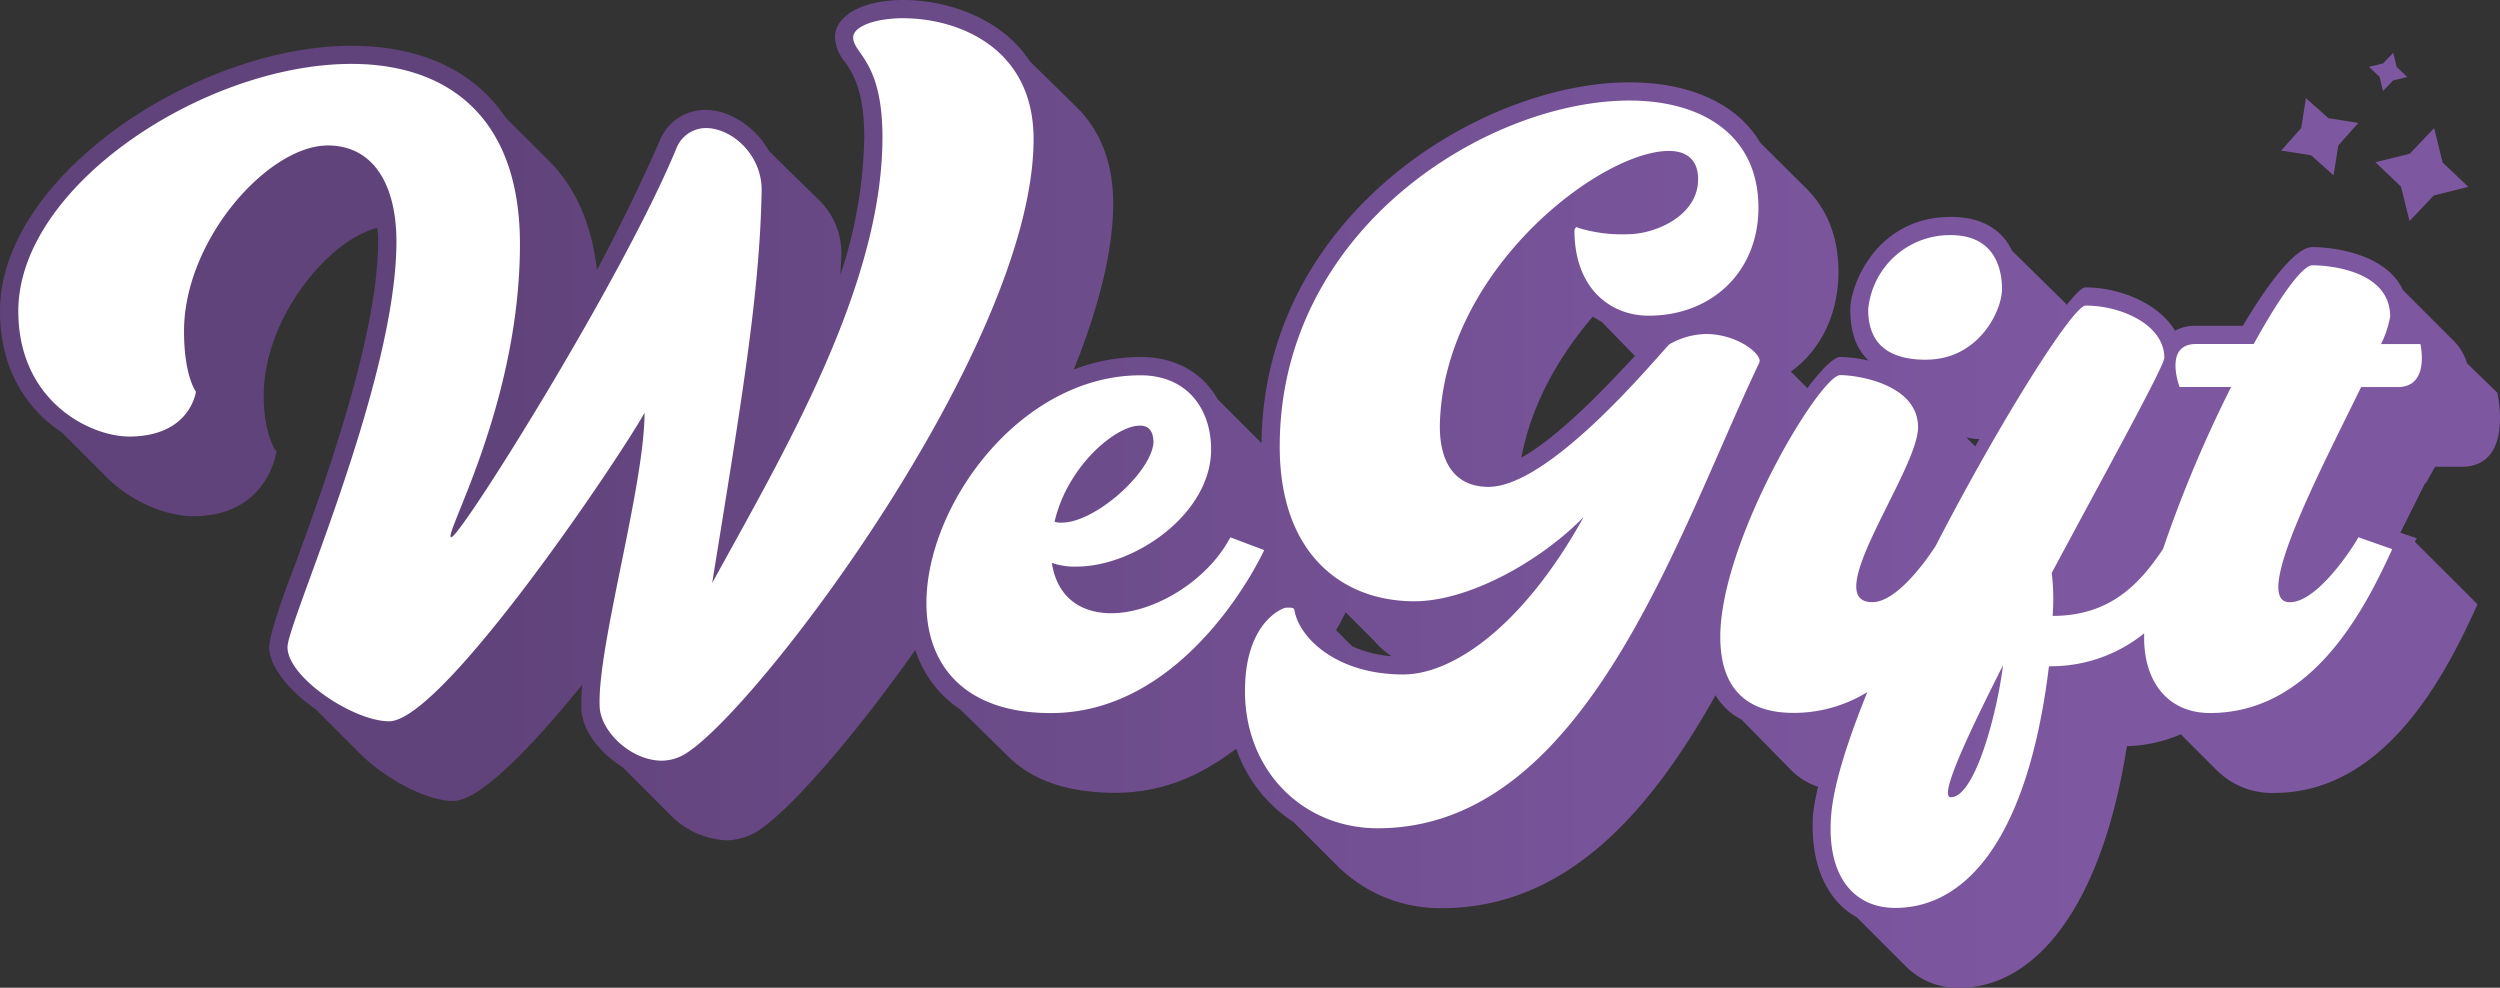
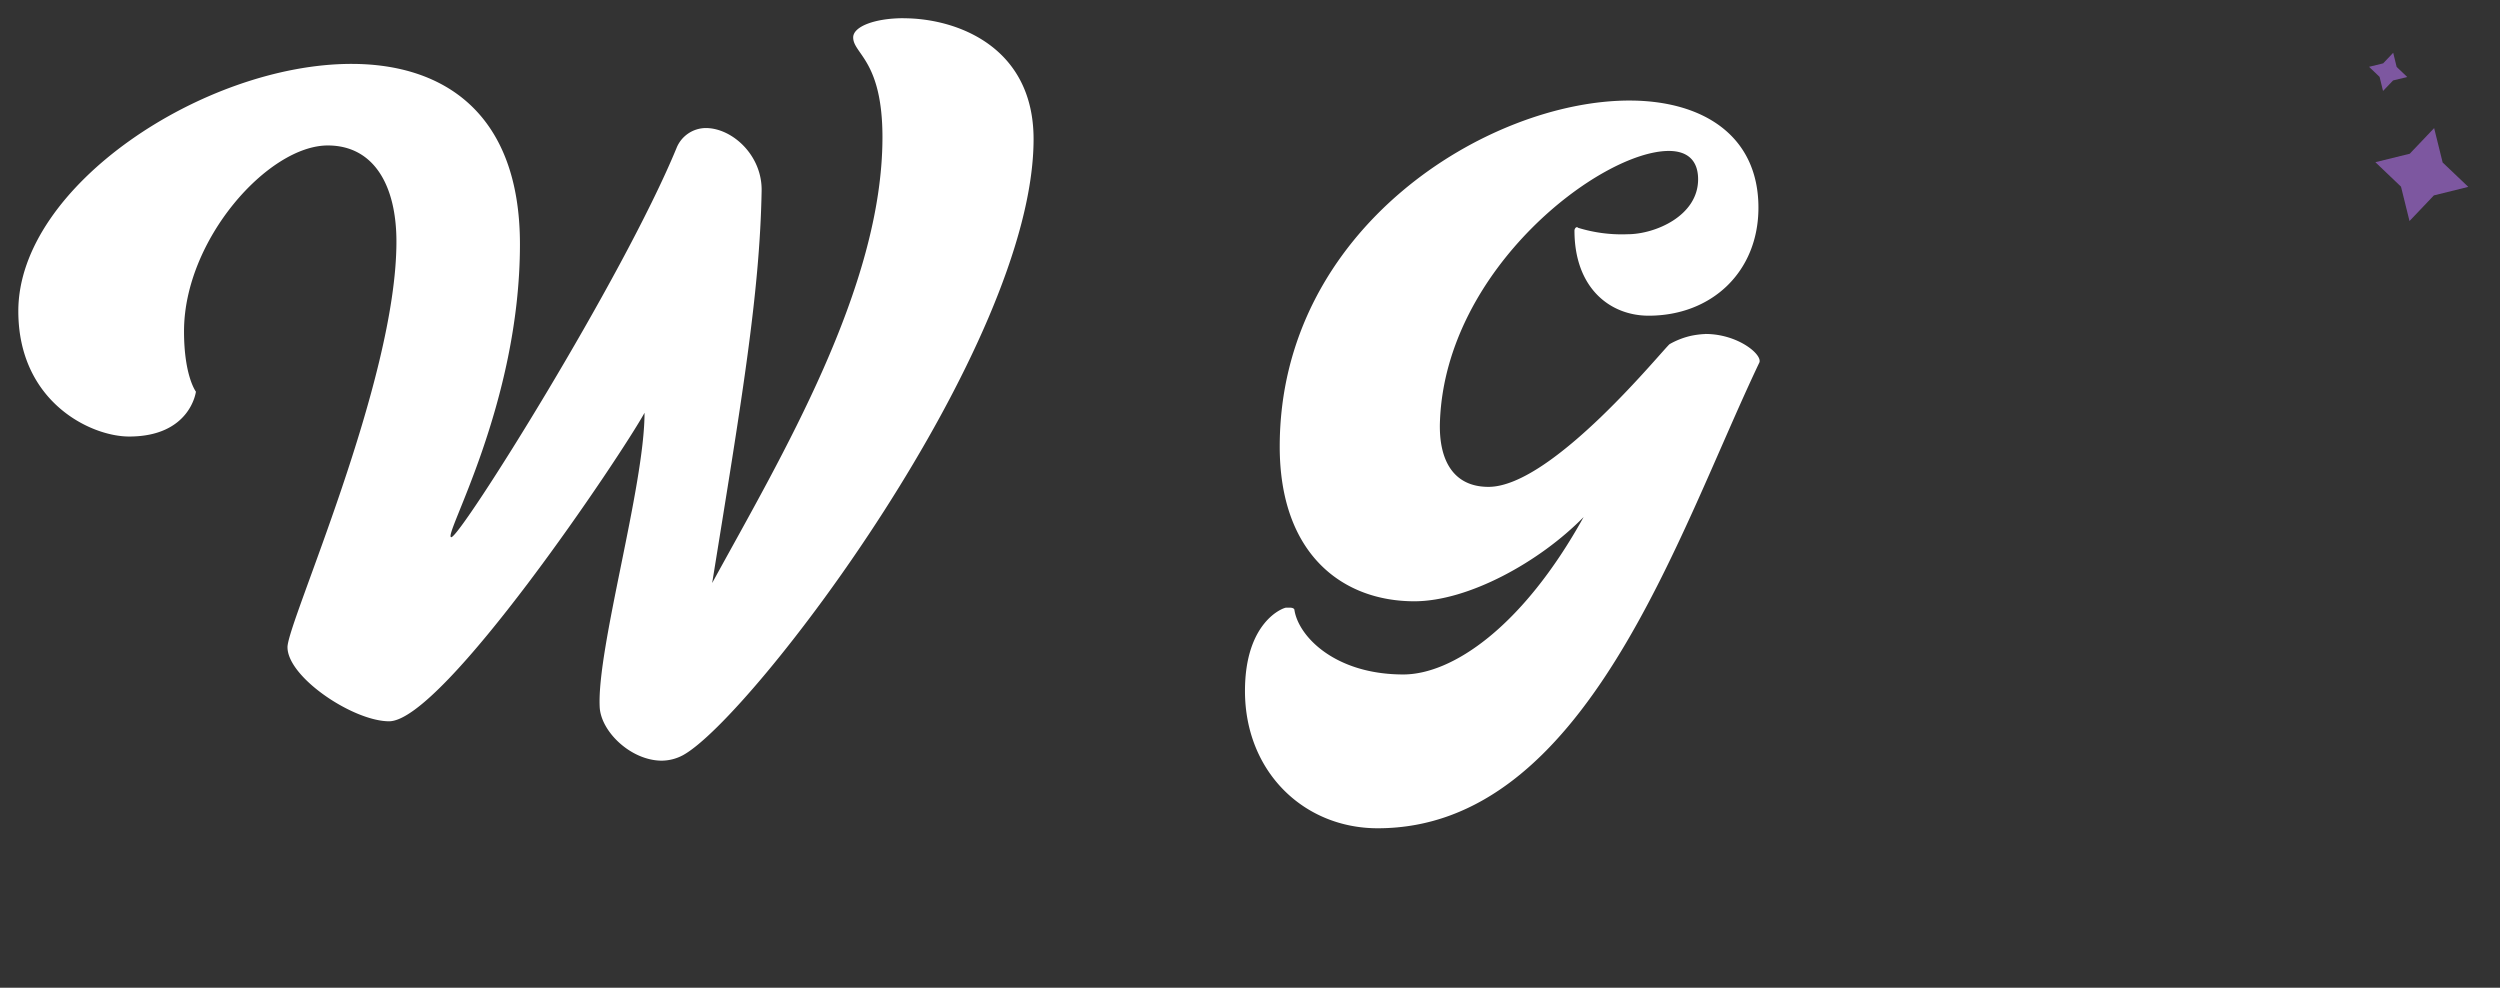
<svg xmlns="http://www.w3.org/2000/svg" viewBox="0 0 420.19 166.02">
  <rect x="0" y="0" width="420.19" height="166.02" fill="#333333" stroke="none" />
  <defs>
    <style>
      .cls-1 {
        fill: url(#linear-gradient);
      }

      .cls-2 {
        fill: #fff;
      }

      .cls-3 {
        fill: #7d57a0;
      }
    </style>
    <linearGradient id="linear-gradient" y1="85.51" x2="420.19" y2="85.51" gradientTransform="matrix(1, 0, 0, -1, 0, 168.52)" gradientUnits="userSpaceOnUse">
      <stop offset="0.2" stop-color="#61437b" />
      <stop offset="0.35" stop-color="#694986" />
      <stop offset="0.64" stop-color="#775399" />
      <stop offset="0.84" stop-color="#7d57a0" />
      <stop offset="0.99" stop-color="#7d57a0" />
    </linearGradient>
  </defs>
  <g id="Layer_2" data-name="Layer 2">
    <g id="Layer_1-2" data-name="Layer 1">
      <g id="Layer_1-2-2" data-name="Layer 1-2">
        <g id="WeGift_-_W_BG" data-name="WeGift - W BG">
-           <path id="WeGift_Purple_-_Bottom" data-name="WeGift Purple - Bottom" class="cls-1" d="M407.73,81.22l1.54-2.77h4.46c8.92,0,6-12.46,6-12.46l-5.08-4.92a8.89,8.89,0,0,0-2.31-3.85l-8.46-8.46c-2.92-6.31-12.15-7.23-15.23-7.23-2.62,0-6.92,5.23-11.69,13.23h-7.85a7,7,0,0,0-3.54.83c-2.71-4.61-9.34-7.29-15.08-7.29-.53,0-1.62,1.06-3.12,2.94a6.75,6.75,0,0,0-.57-.63l-8.62-8.46c-1.38-2.92-4.31-5.69-10.31-5.69C315.56,36.46,311,47.69,311,52c0,2.77.46,6.15,3.08,8.62a22.39,22.39,0,0,0-4.77-.62c-1.08,0-3.08,2-5.54,5.23L301,62.46c4.92-3.54,8-9.54,8-16.77,0-6-2-10.62-5.39-14L295.87,24c-4-6.77-12.15-10.16-22-10.16-24.79,0-61.46,22.23-61.84,60.63l-7.39-7.39c-2.31-4.15-6.77-7.08-12.92-7.08a31.64,31.64,0,0,0-11.24,2.1c4.07-10.1,6.62-19.76,6.62-27.94,0-7.23-2.46-12.46-6-16l-8-7.85C168.18,2.77,158.79,0,151.87,0s-11.54,2.62-11.54,6.31a7.27,7.27,0,0,0,1.85,4.31c1.23,1.85,3.08,4.77,3.08,12.46a76.74,76.74,0,0,1-4,23.08c0-1.08.15-2.15.15-3.23a12.43,12.43,0,0,0-4-9.54l-8.15-8c-2.31-4.15-6.77-6.92-10.62-6.92a8.28,8.28,0,0,0-7.85,5.39c-2.62,6-6.31,13.69-10.46,21.54-.92-8.15-3.85-14.15-8-18.31L84.94,19.7c-5.69-8.46-15.23-12-25.85-12C33.23,7.67,0,29.52,0,52.29,0,62.6,4.92,69.06,10.46,72.75l7.39,7.39c4.62,4.62,10.62,6.62,14.62,6.62,12.62,0,14-10.92,14-10.92l-.15-.15c-.46-.62-2-3.54-2-9.23,0-12.77,10.62-26,19.08-28.16a12,12,0,0,1,.15,2.31c0,15.69-8.92,40.62-14.31,55.24-2.15,5.54-4,11.23-4,12.92,0,3.23,3.38,7.39,7.85,10.46l7.39,7.39c4.31,4.31,11.23,8,15.69,8s13.23-9.08,21.69-19.54a37.21,37.21,0,0,0-.15,3.85c0,3.54,2.92,7.54,6.92,10l8,8a14.1,14.1,0,0,0,9.54,4.31,10.37,10.37,0,0,0,4.62-1.23c4.84-2.64,15.79-14.83,27.05-30.76a19,19,0,0,0,7.57,10l8,7.85c3.85,3.85,9.69,6.15,18,6.15s14.72-3.13,20.37-7.41a23.92,23.92,0,0,0,9.63,12.33l7.39,7.39a24.52,24.52,0,0,0,17.54,7.08c21,0,35.09-16.3,46-35.79a10.77,10.77,0,0,0,4.36,4.09l8.46,8.62a11.49,11.49,0,0,0,4.42,2.68,36.85,36.85,0,0,0-.88,4.86c-.46,8.62,2.62,14.46,7.39,17.08l8.31,8.31a12.3,12.3,0,0,0,8.92,3.54c12.46,0,23.85-13.08,28.16-40.62a24.11,24.11,0,0,0,9.06-2l6.17,6.17a13.1,13.1,0,0,0,9.54,3.69c18.92,0,29.08-20.46,34.16-31.7L405.9,91.08c0-.15.15-.31.31-.62l-2.77-.92,4.15-8.31h.14ZM227.25,108.61l-2.69-2.69c.71-1.24,1.25-2.26,1.62-3l4.76,4.76a15.56,15.56,0,0,0,2.92,2.62,20,20,0,0,1-6.62-1.69Zm28.46-31.7c1.69-9.08,6.46-17.23,12-23.69l1.54.92,5.54,5.69c-4.46,4.77-12.46,13.39-19.08,17.08Zm74.78-3.39a9.65,9.65,0,0,0,2.21.28c-.24.4-.47.81-.71,1.22Z" />
          <g id="WeGift_White_-_Top" data-name="WeGift White - Top">
            <path class="cls-2" d="M151.86,3.06c-4.77,0-8.46,1.38-8.46,3.23,0,2.77,4.92,3.85,4.92,16.77,0,25.23-16.92,53.54-28.62,74.93,4.92-30.46,8-48.62,8.31-65.85.15-6-4.92-10.62-9.39-10.62a5.34,5.34,0,0,0-4.92,3.38c-9.08,22-36.31,65.39-37.85,65.39S87.39,68,87.39,41.05c0-22-12.77-30.31-28.31-30.31-24.62,0-56,20.47-56,41.55,0,15.23,12.15,21.08,18.62,21.08,10.31,0,11.23-7.54,11.23-7.54s-2-2.62-2-10.15c0-15.39,14.16-31.23,24.16-31.23,7.69,0,11.54,6.62,11.54,16.16,0,23.54-18.31,64-18.31,68.16,0,5.08,11.08,12.46,17.08,12.46,9.08,0,39.23-45.08,42.93-51.85,0,12.31-8,39.54-7.54,49.39.15,4.15,5.23,9.08,10.46,9.08a7.66,7.66,0,0,0,3.54-.92c11.54-6.31,58.93-68.62,58.93-103.55,0-15.54-12.92-20.31-21.85-20.31Z" />
-             <path class="cls-2" d="M206.79,90.3c-3.85,7.39-12.92,12.77-20,12.77-4.92,0-9.08-2.46-10-8.46a11.83,11.83,0,0,0,4.15.62c9.85,0,22.62-8.92,22.62-19.69,0-6.77-4-12.46-11.85-12.46-20.16,0-36,21.69-36,38.31,0,10.16,6.15,18.46,20.92,18.46,23.39,0,35.85-27.39,35.85-27.39l-5.69-2.15ZM191.56,71.53c1.54,0,2.31.92,2.31,2.92-.46,5.08-9.85,13.39-15.39,13.39a3.08,3.08,0,0,1-1.23-.15c2.15-9.39,10.31-16.15,14.31-16.15Z" />
            <path class="cls-2" d="M286.64,56.14a14.63,14.63,0,0,0-2.46.31,13.21,13.21,0,0,0-3.54,1.38c-.92.62-19.69,24-30.46,24-6,0-8.46-4.62-8.15-11.23,1.08-25.54,27.08-45.23,38.46-45.23,3.08,0,4.92,1.54,4.92,4.77,0,6.15-7.23,9.23-11.85,9.23a24.9,24.9,0,0,1-8.31-1.08c-.31-.31-.62.15-.62.46,0,9.69,6,14.31,12.46,14.31,10.62,0,18.46-7.39,18.46-18.16,0-12.15-9.39-18-21.69-18-23.69,0-58.77,21.39-58.77,58.16,0,18.16,10.62,26,22.62,26,9.08,0,21.08-6.62,28.46-14.16-10.31,18.62-22.16,26.46-30.31,26.46-11.54,0-17.69-6.46-18.31-10.92-.15-.31-.62-.31-.92-.31h-.46c-.46,0-6.92,2.31-6.92,14,0,13.54,9.85,23.08,22.31,23.08,34.93,0,50.31-49.24,64.16-78.31.46-1.38-3.69-4.77-9.08-4.77Z" />
-             <path class="cls-2" d="M323.72,60.45c8.92,0,12.77-8.31,12.77-11.85,0-2.46-.62-9.08-8.62-9.08A13.76,13.76,0,0,0,314,52c0,3.38,1.08,8.46,9.69,8.46Z" />
-             <path class="cls-2" d="M406.81,57.83h-6.62a17.11,17.11,0,0,0,1.54-4.62c0-7.69-10.15-8.62-13.08-8.62-1.69,0-5.54,5.39-9.85,13.23h-9.69c-5.54,0-2.77,7.23-2.77,7.23H375a213.17,213.17,0,0,0-11.44,27.21c-3.81,5.7-8.77,11.26-18.56,11.26a37.92,37.92,0,0,0-.15-7.23c9.39-17.54,18.92-34.77,18.92-36.16,0-5.54-7.23-8.77-13.23-8.77-2.11,0-14.33,19.33-25.18,40.36-1.93,3-6.72,9.49-10.67,9.49-9.08,0,7.69-22.16,7.69-29.39s-10.15-8.77-13.08-8.77c-3.38,0-20.16,27.85-20.16,44,0,7.39,3.23,12.77,12.31,12.77a23.59,23.59,0,0,0,12.41-3.5c-3.41,8.38-5.74,15.8-6.1,20.89-.77,10.46,4.15,15.39,10.77,15.39,11.85,0,22.31-11.54,25.85-40.62a24.94,24.94,0,0,0,16-5.53c0,.26,0,.52,0,.77,0,7.39,4,12.62,11.08,12.62,17.39,0,26.16-17.85,30.62-27.54l-5.69-2c0,.15-6.46,10.92-11.54,10.92-6.46,0,4.92-21.69,12-36.16H403C408.5,65.06,406.81,57.83,406.81,57.83ZM327.88,134c-2,0,2.46-9.69,8.77-22.16C335.73,119.52,332,134,327.88,134Z" />
          </g>
          <g id="Stars">
            <polygon class="cls-3" points="404.98 37.15 403.55 31.37 399.24 27.26 405.02 25.84 409.12 21.53 410.55 27.31 414.86 31.41 409.08 32.84 404.98 37.15" />
            <polygon class="cls-3" points="400.53 15.29 399.95 12.92 398.18 11.23 400.55 10.65 402.24 8.87 402.82 11.25 404.6 12.94 402.22 13.52 400.53 15.29" />
-             <polygon class="cls-3" points="392.22 29.47 388.43 26.1 383.41 25.31 386.78 21.51 387.57 16.5 391.36 19.87 396.38 20.66 393.01 24.45 392.22 29.47" />
          </g>
        </g>
      </g>
    </g>
  </g>
</svg>